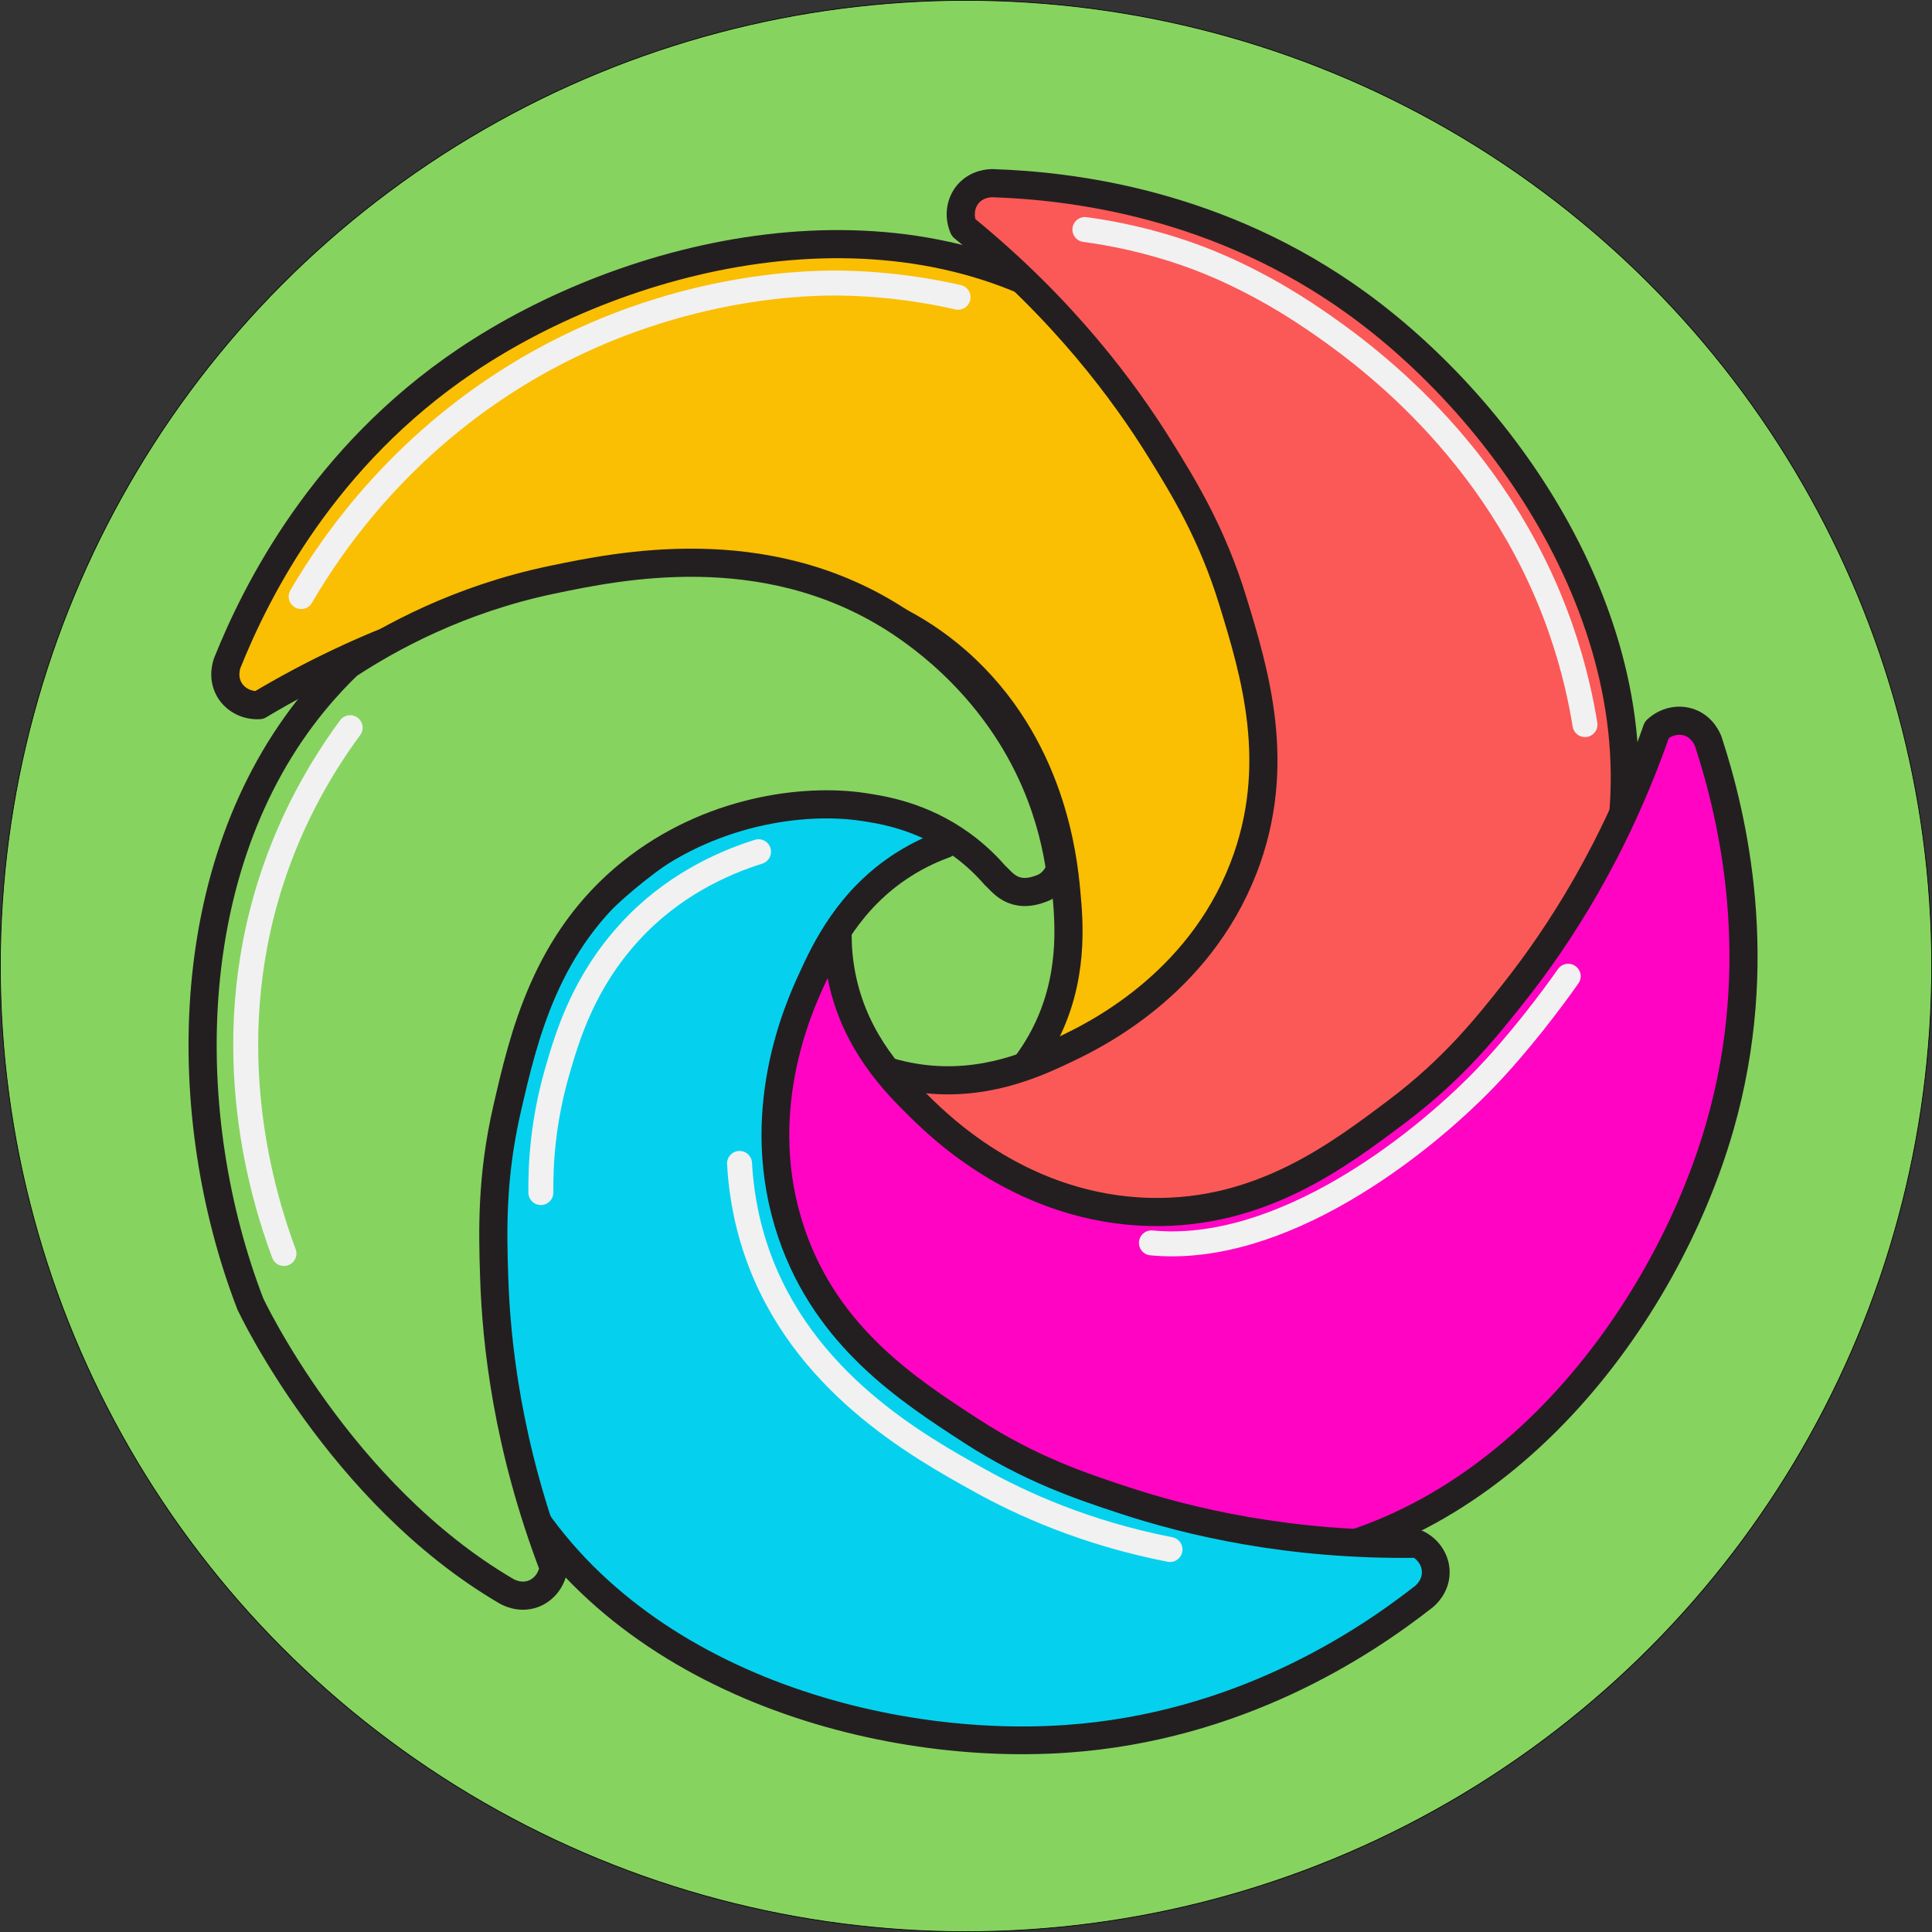
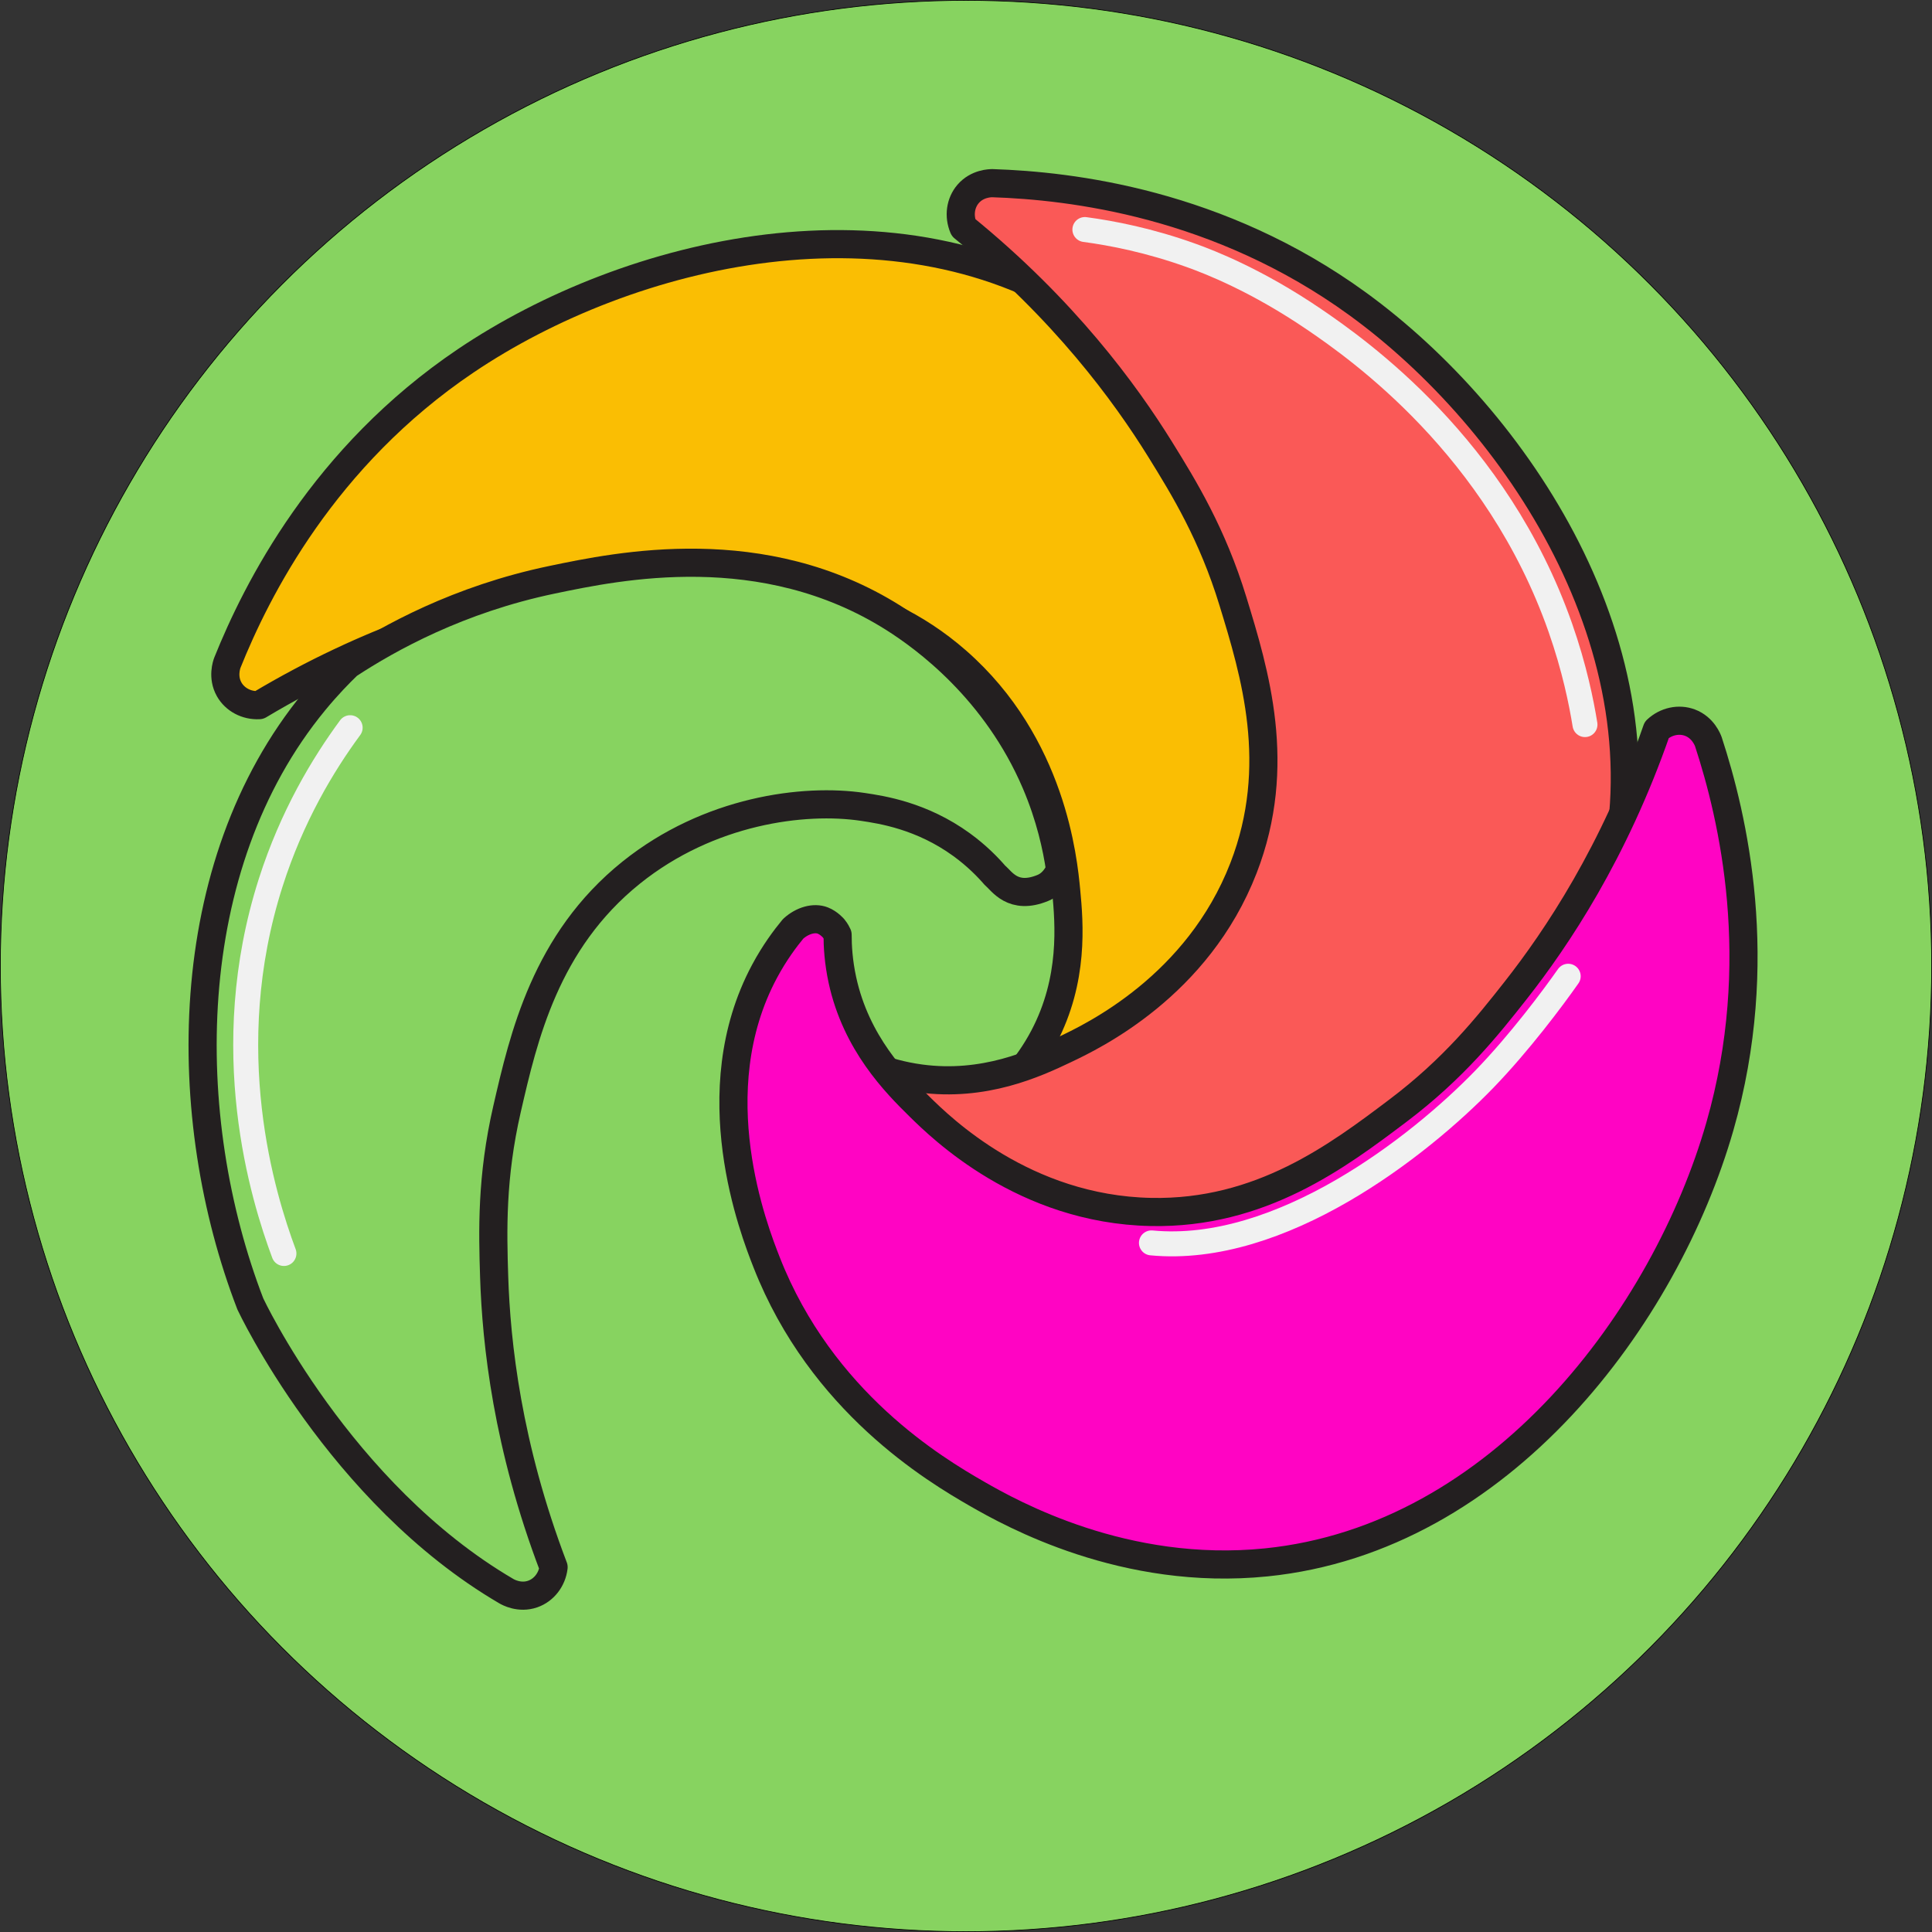
<svg xmlns="http://www.w3.org/2000/svg" id="Layer_1" data-name="Layer 1" viewBox="0 0 2120.75 2120.75">
  <rect x="0" y="0" width="2120.75" height="2120.75" fill="#333333" stroke="none" />
  <defs>
    <style>
      .cls-1 {
        fill: none;
        stroke: #f1f1f1;
        stroke-width: 27.4px;
      }

      .cls-1, .cls-2, .cls-3, .cls-4, .cls-5, .cls-6, .cls-7 {
        stroke-linecap: round;
        stroke-linejoin: round;
      }

      .cls-2, .cls-3, .cls-4, .cls-5 {
        stroke-width: 30.89px;
      }

      .cls-2, .cls-3, .cls-4, .cls-5, .cls-6 {
        stroke: #231f20;
      }

      .cls-2, .cls-7 {
        fill: #87d360;
      }

      .cls-3 {
        fill: #ff04c3;
      }

      .cls-4 {
        fill: #fabe03;
      }

      .cls-5 {
        fill: #fa5957;
      }

      .cls-6 {
        fill: #05d1ee;
        stroke-width: 30.47px;
      }

      .cls-7 {
        stroke: #000;
        stroke-width: .75px;
      }
    </style>
  </defs>
  <g id="Layer_2" data-name="Layer 2">
    <circle class="cls-7" cx="1060.38" cy="1060.38" r="1060" />
  </g>
  <g>
    <path class="cls-4" d="M284.45,774.03c122.4-73.15,231.32-104.64,302.64-119.58,49.22-10.31,107.12-22.03,183.91-18.05,82.04,4.25,188.33,9.76,279.14,89.17,104.81,91.65,117,218.76,120.18,252,3.5,36.45,8.58,97.8-24.47,160.65-9.64,18.33-20.11,32.2-27.86,41.42-.32,1.11-1.16,4.27-1.19,8.38,0,0,.02,7.61,3.61,14.17,4.75,8.68,16.83,14.44,30.72,13.86,13.15-2.39,32.28-6.82,54.09-15.56,139.59-55.95,191.56-210.58,203.54-246.18,52.56-156.23,4.67-293.26-13.57-343.1-15.04-41.1-65.59-173.87-194.81-261.69-214.97-146.1-509.99-74.27-689.12,46.52-156.07,105.24-229.47,251.22-261.69,331.47-.76,2.06-5.56,15.7,1.94,29.08,6.39,11.4,19.22,18.16,32.95,17.45Z" />
    <path class="cls-5" d="M1057.61,249.77c110.6,90,177.45,181.58,215.88,243.49,26.52,42.72,57.34,93.13,79.86,166.65,24.06,78.55,55.24,180.31,11.68,292.8-50.27,129.83-165.55,184.76-195.7,199.12-33.06,15.75-88.97,41.51-159.33,31.95-20.52-2.79-37.14-7.89-48.45-12.01-1.15.08-4.4.37-8.29,1.74,0,0-7.14,2.62-12.08,8.24-6.53,7.43-7.81,20.75-2.52,33.61,6.75,11.54,17.45,28,33.12,45.5,100.31,112.04,263.4,107.98,300.95,107.06,164.78-4.04,277.17-95.92,317.77-130.1,33.48-28.19,140.95-121.1,179.28-272.57,63.77-251.98-104.64-504.63-279.41-631.65-152.27-110.66-314.55-129.71-400.99-132.54-2.2-.01-16.65.14-26.66,11.77-8.52,9.9-10.49,24.27-5.12,36.93Z" />
    <path class="cls-3" d="M1818.68,801.07c-46.74,134.71-109.94,228.85-154.97,286.14-31.08,39.53-67.9,85.73-129.28,132.04-65.58,49.48-150.54,113.58-271.15,111.12-139.2-2.84-230.24-92.38-254.05-115.79-26.11-25.68-69.44-69.4-84.52-138.79-4.4-20.24-5.29-37.59-5.28-49.64-.47-1.06-1.86-4.01-4.47-7.19,0,0-4.9-5.82-11.87-8.53-9.22-3.59-22.17-.24-32.45,9.13-8.53,10.28-20.34,25.97-31.43,46.69-70.97,132.58-11.38,284.45,2.32,319.42,60.16,153.46,184.93,227.65,230.94,254.11,37.94,21.82,162.01,91.03,317.45,75.24,258.59-26.26,438.41-270.92,497.99-478.59,51.91-180.94,14.3-339.95-12.6-422.13-.74-2.07-5.83-15.6-20.18-21.03-12.22-4.62-26.39-1.56-36.46,7.82Z" />
-     <path class="cls-6" d="M1556.21,1694.75c-142.58,2.15-252.65-25.04-321.88-47.76-47.78-15.68-103.78-34.48-168.3-76.33-68.93-44.71-158.21-102.62-197.15-216.79-44.94-131.77,8.06-247.95,21.92-278.33,15.2-33.31,41.47-88.99,101.52-126.89,17.51-11.06,33.52-17.83,44.84-21.94.83-.8,3.13-3.12,5.23-6.66,0,0,3.79-6.6,3.96-14.08.22-9.89-7.35-20.92-19.67-27.37-12.58-4.5-31.36-10.23-54.62-13.57-148.86-21.34-271.19,86.59-299.36,111.43-123.63,109.02-150.67,251.64-159.8,303.92-7.53,43.11-30.13,183.37,37.87,324.04,113.12,234.01,404.53,319.31,620.05,304.27,187.78-13.11,324.34-102.83,392.37-156.22,1.69-1.4,12.67-10.81,12.86-26.15.16-13.06-7.56-25.33-19.82-31.59Z" />
    <path class="cls-2" d="M607.64,1720.32c-50.79-133.24-62.88-245.98-65.21-318.8-1.61-50.26-3.09-109.32,14.16-184.25,18.15-78.81,42.16-183.86,136.29-259.41,85.29-68.46,189.58-81.81,254.32-72.12,20.66,3.09,64.59,9.66,108.36,41.46,16.69,12.13,28.8,24.61,36.83,33.92,7.25,5.81,19.38,27.14,52.34,13.57,12.41-5.11,17.63-17.07,18.9-20.35-3.49-23.85-10.64-57.47-26.65-94.98-43.52-101.95-121-158.89-156.53-181.24-143.08-90.04-301.31-56.99-374.6-41.68-102.47,21.41-178.67,63.74-223.73,93.29-9.51,9.16-22.68,22.61-36.99,39.98-149.46,181.43-148.95,457.67-70.34,661.63,0,0,97.27,207.75,281,315.27,1.9,1.11,14.49,8.21,28.97,3.14,12.33-4.31,21.22-15.77,22.9-29.42Z" />
-     <path class="cls-1" d="M330.57,654.85c33.2-56.95,112.95-175.62,263.63-258.78,156.69-86.48,301.77-85.82,330.5-85.29,52.92.97,96.65,8.6,126.97,15.51" />
    <path class="cls-1" d="M1190.87,251.96c29.65,3.97,70.81,11.84,117.65,28.77,18.68,6.75,70.7,26.67,134.27,70.02,48.43,33.02,200.17,139.55,269.9,338.03,15.7,44.69,23.28,82.75,27.14,106.61" />
    <path class="cls-1" d="M1263.93,1364.32c141.51,13.57,293.67-105.65,365.4-179.69,38.68-39.94,75.6-89.5,92.08-113.01" />
-     <path class="cls-1" d="M811.79,1277.09c1.29,23.9,5.44,58.44,18.9,97.41,49.08,142.05,177.18,213.16,244.97,250.79,45.24,25.11,115.31,57.37,208.63,75.6" />
-     <path class="cls-1" d="M832.63,934.95c-41.59,13.09-95.99,38.41-141.51,88.2-50.86,55.63-68.29,114.39-79.48,153.14-15.68,54.31-18.3,101.35-17.93,132.78" />
    <path class="cls-1" d="M384.37,798.78c-29.97,40.67-64.01,97.38-87.23,170.1-58.63,183.64-8.54,345.02,14.54,407.07" />
  </g>
</svg>